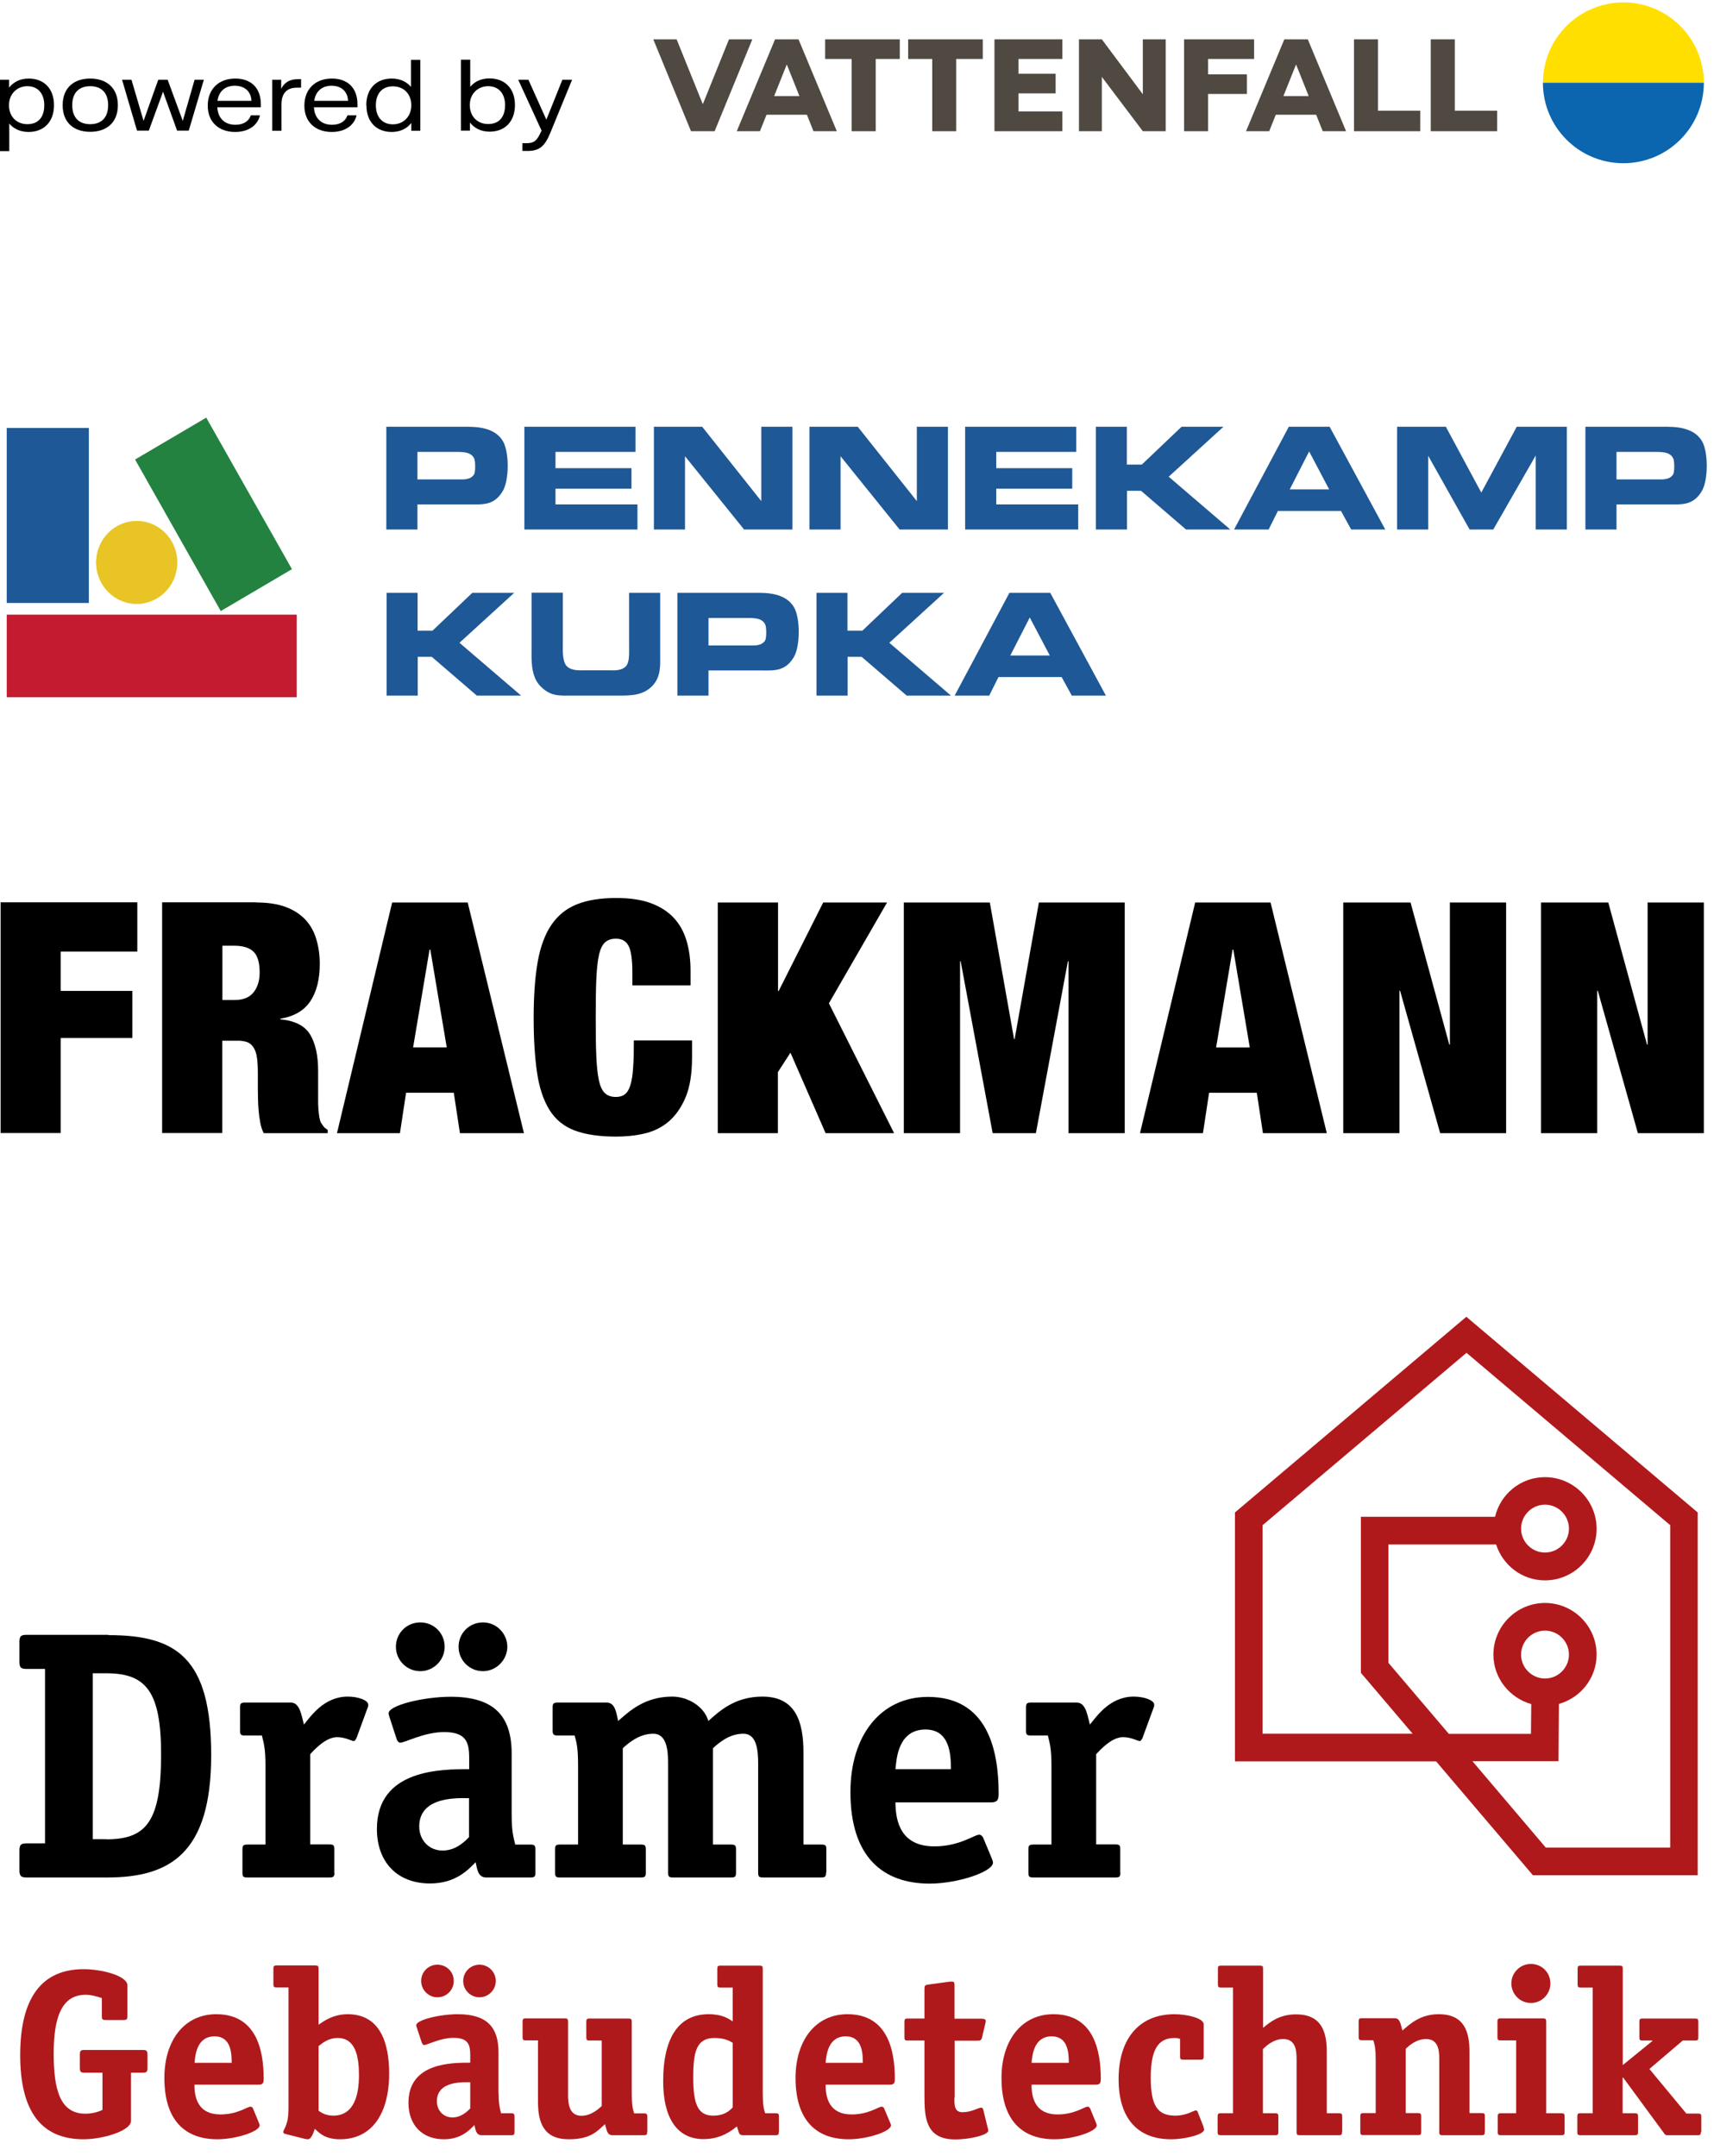
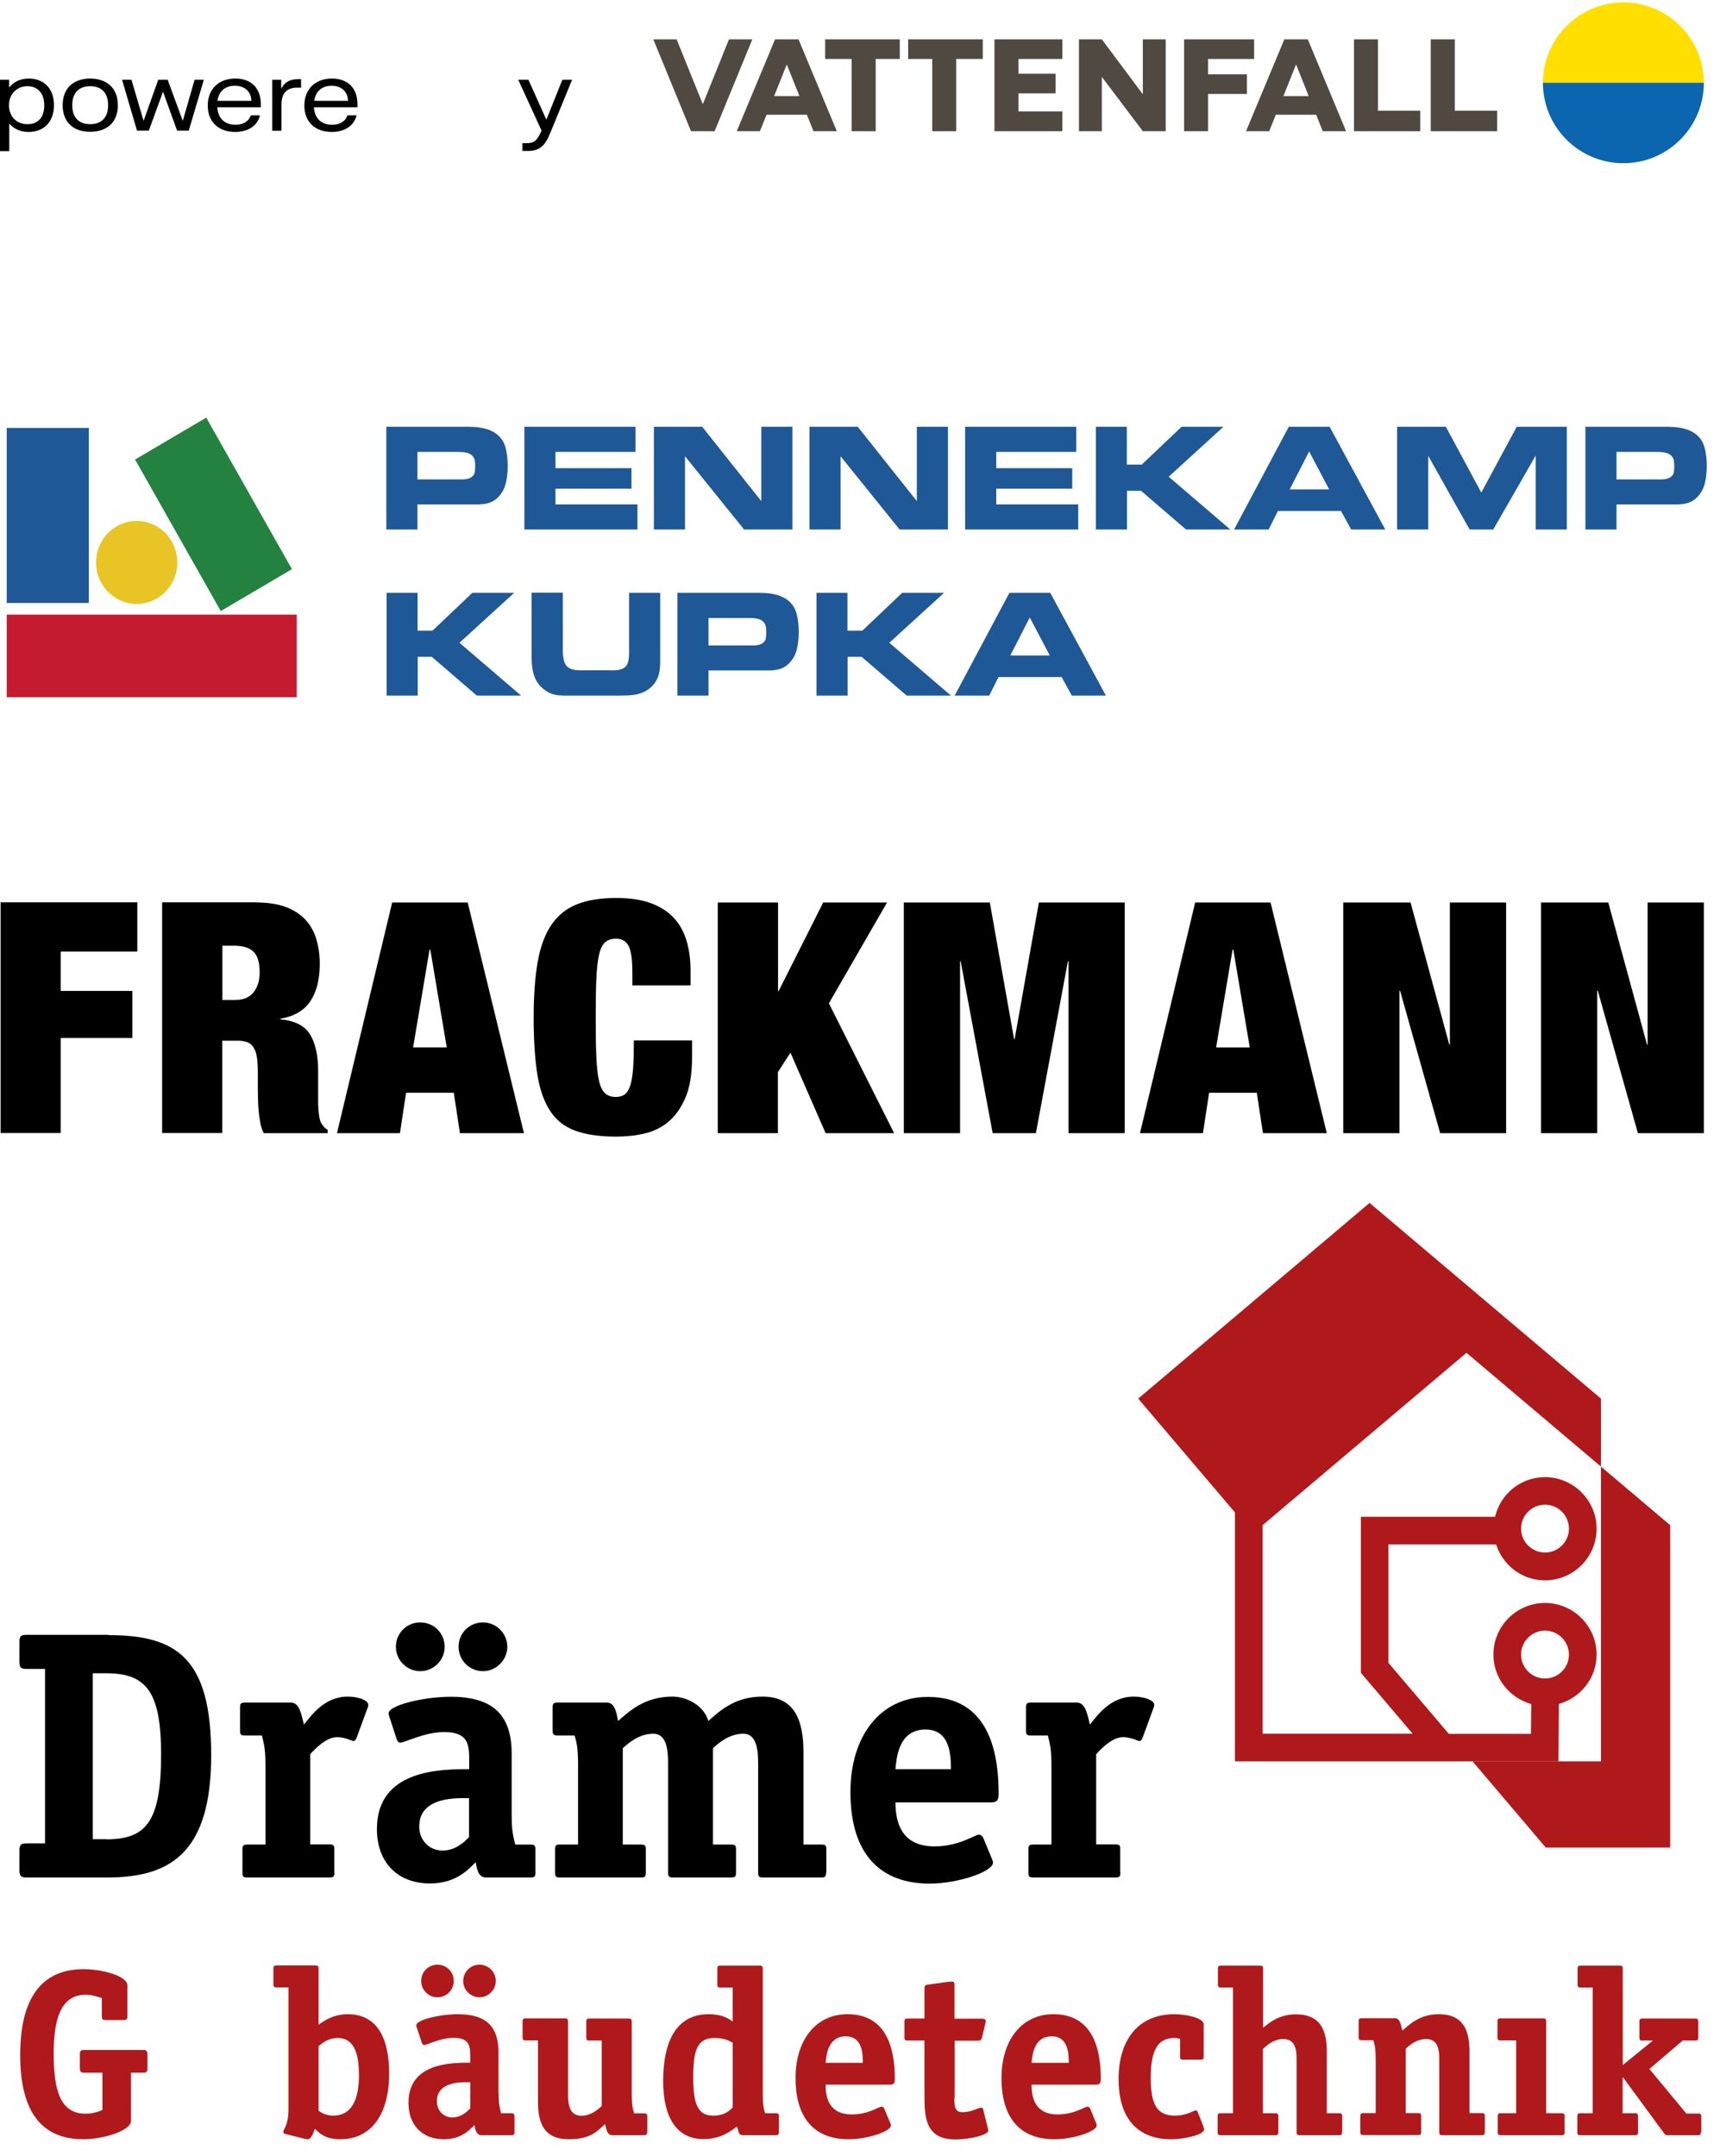
<svg xmlns="http://www.w3.org/2000/svg" width="100%" height="100%" viewBox="0 0 300 376" version="1.1" xml:space="preserve" style="fill-rule:evenodd;clip-rule:evenodd;stroke-linecap:round;stroke-linejoin:round;">
  <g>
    <g>
      <path d="M0.026,13.907l1.565,-0l0,1.356c0.757,-0.939 1.879,-1.565 3.418,-1.565c2.608,0 4.408,1.696 4.408,4.644c0,2.948 -1.8,4.669 -4.434,4.669c-1.513,0 -2.635,-0.6 -3.366,-1.461l0,4.8l-1.617,0l-0,-12.417l0.026,-0.026Zm7.696,4.435c-0,-2.035 -1.122,-3.313 -2.948,-3.313c-1.826,-0 -3.209,1.382 -3.209,3.313c0,1.93 1.278,3.313 3.209,3.313c1.93,-0 2.948,-1.252 2.948,-3.313Z" style="fill-rule:nonzero;" />
      <path d="M10.93,18.342c0,-3.079 2.009,-4.644 4.8,-4.644c2.792,0 4.827,1.565 4.827,4.644c-0,3.078 -2.009,4.643 -4.827,4.643c-2.817,0 -4.8,-1.565 -4.8,-4.643Zm7.931,-0c-0,-2.165 -1.174,-3.313 -3.131,-3.313c-1.956,-0 -3.13,1.148 -3.13,3.313c-0,2.165 1.174,3.313 3.13,3.313c1.957,-0 3.131,-1.148 3.131,-3.313Z" style="fill-rule:nonzero;" />
      <path d="M21.261,13.907l1.669,-0l2.113,7.174l2.557,-7.174l1.643,-0l2.635,7.174l2.061,-7.174l1.618,-0l-2.635,8.87l-2.035,-0l-2.452,-6.783l-2.478,6.783l-2.061,-0l-2.609,-8.87l-0.026,-0Z" style="fill-rule:nonzero;" />
      <path d="M45.522,18.707l-7.618,-0c0.105,1.956 1.331,3.052 3.157,3.052c1.539,0 2.374,-0.73 2.687,-1.643l1.591,-0c-0.391,1.669 -1.904,2.895 -4.33,2.895c-2.87,0 -4.774,-1.748 -4.774,-4.591c-0,-2.843 1.878,-4.722 4.8,-4.722c2.713,0 4.461,1.592 4.461,4.487l-0,0.522l0.026,-0Zm-1.67,-1.122c-0.052,-1.643 -1.2,-2.635 -2.895,-2.635c-1.696,0 -2.792,0.966 -3.027,2.635l5.922,0Z" style="fill-rule:nonzero;" />
      <path d="M47.478,13.907l1.565,-0l0,1.565c0.522,-0.939 1.253,-1.669 3.027,-1.669l0.443,-0l0,1.487l-0.73,-0c-1.696,-0 -2.687,0.913 -2.687,2.921l-0,4.592l-1.618,-0l0,-8.896Z" style="fill-rule:nonzero;" />
      <path d="M62.374,18.707l-7.617,-0c0.104,1.956 1.33,3.052 3.156,3.052c1.539,0 2.374,-0.73 2.687,-1.643l1.591,-0c-0.391,1.669 -1.904,2.895 -4.33,2.895c-2.87,0 -4.774,-1.748 -4.774,-4.591c-0,-2.843 1.878,-4.722 4.8,-4.722c2.713,0 4.461,1.592 4.461,4.487l-0,0.522l0.026,-0Zm-1.67,-1.122c-0.052,-1.643 -1.2,-2.635 -2.869,-2.635c-1.67,0 -2.792,0.966 -3.026,2.635l5.921,0l-0.026,0Z" style="fill-rule:nonzero;" />
-       <path d="M63.887,18.342c-0,-2.922 1.8,-4.644 4.435,-4.644c1.539,0 2.635,0.6 3.365,1.461l-0,-4.722l1.617,0l0,12.366l-1.565,-0l0,-1.357c-0.756,0.965 -1.904,1.565 -3.417,1.565c-2.635,0 -4.409,-1.721 -4.409,-4.643l-0.026,-0.026Zm7.852,-0c0,-1.931 -1.304,-3.287 -3.209,-3.287c-1.904,-0 -2.973,1.278 -2.973,3.313c-0,2.035 1.121,3.313 2.973,3.313c1.853,-0 3.209,-1.383 3.209,-3.313l0,-0.026Z" style="fill-rule:nonzero;" />
-       <path d="M81.965,21.42l0,1.357l-1.565,-0l0,-12.366l1.617,0l0,4.722c0.731,-0.861 1.826,-1.461 3.366,-1.461c2.634,0 4.434,1.722 4.434,4.644c0,2.921 -1.8,4.643 -4.408,4.643c-1.539,0 -2.687,-0.626 -3.418,-1.565l-0.026,0.026Zm6.131,-3.078c-0,-2.035 -1.122,-3.313 -2.948,-3.313c-1.826,-0 -3.209,1.356 -3.209,3.287c0,1.93 1.278,3.313 3.209,3.313c1.93,-0 2.948,-1.252 2.948,-3.313l-0,0.026Z" style="fill-rule:nonzero;" />
      <path d="M91.122,24.968l0.73,-0c1.252,-0 1.8,-0.391 2.531,-2.035l0.078,-0.156l-4.07,-8.87l1.774,-0l3.131,6.965l2.791,-6.965l1.696,-0l-3.809,9.287c-0.991,2.426 -1.983,3.13 -3.991,3.13l-0.861,0l-0,-1.356Z" style="fill-rule:nonzero;" />
    </g>
    <path d="M156.939,6.863l-13.017,0l-0,3.418l4.617,-0l0,12.6l4.2,-0l0,-12.6l4.2,-0l0,-3.418Z" style="fill:#4f4942;fill-rule:nonzero;" />
    <path d="M158.4,6.863l0,3.418l4.2,-0l0,12.6l4.174,-0l-0,-12.6l4.643,-0l0,-3.418l-13.017,0Z" style="fill:#4f4942;fill-rule:nonzero;" />
    <path d="M203.322,22.881l-0,-16.018l-3.992,0l0,9.574l-7.147,-9.574l-3.992,0l0,16.018l3.992,-0l-0,-9.47l7.147,9.47l3.992,-0Z" style="fill:#4f4942;fill-rule:nonzero;" />
    <path d="M173.452,22.881l11.844,-0l-0,-3.444l-7.644,0l0,-3.156l6.47,-0l-0,-3.418l-6.47,0l0,-2.582l7.644,-0l-0,-3.418l-11.844,0l0,16.018Z" style="fill:#4f4942;fill-rule:nonzero;" />
    <path d="M206.53,22.881l4.174,-0l0,-6.496l6.783,0l-0,-3.417l-6.783,-0l0,-2.687l8.035,-0l0,-3.418l-12.209,0l0,16.018Z" style="fill:#4f4942;fill-rule:nonzero;" />
    <path d="M127.148,6.863l-4.539,11.244l-0.052,-0l-4.54,-11.244l-4.069,0l6.574,16.018l4.121,-0l6.574,-16.018l-4.069,0Z" style="fill:#4f4942;fill-rule:nonzero;" />
    <path d="M249.548,22.881l11.582,-0l0,-3.574l-7.382,-0l-0,-12.444l-4.2,0l-0,16.018Z" style="fill:#4f4942;fill-rule:nonzero;" />
    <path d="M236.165,22.881l11.557,-0l-0,-3.574l-7.383,-0l0,-12.444l-4.174,0l0,16.018Z" style="fill:#4f4942;fill-rule:nonzero;" />
    <path d="M230.713,22.881l4.07,-0l-6.679,-16.018l-4.095,0l-6.679,16.018l4.044,-0l1.148,-2.87l7.043,0l1.148,2.87Zm-6.861,-6.131l2.191,-5.478l0.027,0l2.191,5.478l-4.409,0Z" style="fill:#4f4942;fill-rule:nonzero;" />
    <path d="M141.887,22.881l4.07,-0l-6.679,-16.018l-4.095,0l-6.679,16.018l4.044,-0l1.148,-2.87l7.043,0l1.148,2.87Zm-6.861,-6.131l2.191,-5.478l0.026,0l2.192,5.478l-4.409,0Z" style="fill:#4f4942;fill-rule:nonzero;" />
    <g>
      <path d="M283.148,0.42c-7.748,-0 -14.035,6.287 -14.035,14.035l28.07,-0c-0,-7.748 -6.287,-14.035 -14.035,-14.035" style="fill:#ffdf00;fill-rule:nonzero;" />
      <path d="M283.148,28.463c-7.748,0 -14.035,-6.286 -14.035,-14.034l28.07,-0c-0,7.748 -6.287,14.034 -14.035,14.034" style="fill:#0c65af;fill-rule:nonzero;" />
    </g>
  </g>
  <g>
    <path d="M67.383,74.417l-0,17.922l5.426,0l-0,-4.382l9,-0c2.348,-0 4.356,0.26 5.895,-2.348c1.122,-1.905 1.122,-6.731 0.053,-8.609c-1.487,-2.661 -5.061,-2.583 -6.705,-2.583l-13.669,0Zm5.426,9.183l-0,-4.8l5.974,-0c1.93,-0 3.287,-0.078 3.913,1.122c0.234,0.391 0.261,2.348 -0,2.791c-0.626,0.991 -1.853,0.887 -2.661,0.887l-7.226,-0Z" style="fill:#1e5896;fill-rule:nonzero;" />
    <path d="M91.461,74.417l-0,17.922l19.722,0l-0,-4.382l-14.296,-0l-0,-2.74l13.252,0l0,-3.574l-13.252,0l-0,-2.843l13.956,-0l0,-4.383l-19.382,0Z" style="fill:#1e5896;fill-rule:nonzero;" />
    <path d="M114.052,74.417l0,17.922l5.426,0l0,-12.782l10.305,12.782l8.426,0l-0,-17.922l-5.426,0l-0,12.966l-10.305,-12.966l-8.426,0Z" style="fill:#1e5896;fill-rule:nonzero;" />
    <path d="M141.183,74.417l-0,17.922l5.426,0l-0,-12.782l10.304,12.782l8.426,0l0,-17.922l-5.426,0l0,12.966l-10.304,-12.966l-8.426,0Z" style="fill:#1e5896;fill-rule:nonzero;" />
    <path d="M168.339,74.417l0,17.922l19.722,0l-0,-4.382l-14.296,-0l0,-2.74l13.252,0l0,-3.574l-13.252,0l0,-2.843l13.957,-0l-0,-4.383l-19.383,0Z" style="fill:#1e5896;fill-rule:nonzero;" />
    <path d="M191.139,74.417l0,17.922l5.426,0l0,-6.756l2.452,-0l7.853,6.756l7.721,0l-10.748,-9.209l9.548,-8.713l-7.304,0l-6.939,6.6l-2.609,0l0,-6.6l-5.426,0l0.026,0Z" style="fill:#1e5896;fill-rule:nonzero;" />
    <path d="M224.791,74.417l-9.548,17.922l6.027,0l1.617,-3.235l11.009,0l1.774,3.235l5.947,0l-9.704,-17.922l-7.122,0Zm0.157,10.931l3.391,-6.626l3.496,6.626l-6.887,-0Z" style="fill:#1e5896;fill-rule:nonzero;" />
    <path d="M243.678,74.417l0,17.922l5.426,0l0,-12.861l7.226,12.861l4.122,0l7.409,-12.913l-0,12.913l5.426,0l-0,-17.922l-8.739,0l-6.183,11.479l-6.182,-11.479l-8.505,0Z" style="fill:#1e5896;fill-rule:nonzero;" />
    <path d="M276.522,74.417l-0,17.922l5.426,0l-0,-4.382l9,-0c2.348,-0 4.356,0.26 5.895,-2.348c1.122,-1.905 1.122,-6.731 0.053,-8.609c-1.487,-2.661 -5.061,-2.583 -6.705,-2.583l-13.669,0Zm5.426,9.183l-0,-4.8l5.974,-0c1.93,-0 3.287,-0.078 3.913,1.122c0.235,0.391 0.261,2.348 -0,2.791c-0.626,0.991 -1.852,0.887 -2.661,0.887l-7.226,-0Z" style="fill:#1e5896;fill-rule:nonzero;" />
    <path d="M67.435,103.374l-0,17.922l5.426,-0l-0,-6.757l2.452,0l7.852,6.757l7.722,-0l-10.748,-9.209l9.548,-8.713l-7.304,-0l-6.94,6.6l-2.608,-0l-0,-6.6l-5.426,-0l0.026,-0Z" style="fill:#1e5896;fill-rule:nonzero;" />
    <path d="M92.713,103.374l0,10.043c0,1.409 -0.183,4.461 1.513,6.209c1.774,1.826 3.313,1.67 5.244,1.67l8.008,-0c2.348,-0 4.539,0.078 6.261,-1.644c1.591,-1.643 1.409,-3.626 1.409,-5.661l-0,-10.617l-5.426,-0l-0,8.922c-0,1.617 0.13,3.156 -0.574,3.913c-0.809,0.834 -2.296,0.678 -2.791,0.678l-4.409,-0c-0.783,-0 -2.218,0.13 -3.078,-0.704c-0.835,-0.861 -0.705,-2.896 -0.705,-4.044l0,-8.791l-5.426,-0l-0.026,0.026Z" style="fill:#1e5896;fill-rule:nonzero;" />
    <path d="M118.148,103.374l-0,17.922l5.426,-0l-0,-4.383l9,0c2.348,0 4.356,0.261 5.896,-2.348c1.121,-1.904 1.121,-6.73 0.052,-8.608c-1.487,-2.661 -5.061,-2.583 -6.705,-2.583l-13.669,-0Zm5.426,9.183l-0,-4.8l5.974,-0c1.93,-0 3.287,-0.079 3.913,1.121c0.235,0.392 0.261,2.348 -0,2.792c-0.626,0.991 -1.852,0.887 -2.661,0.887l-7.226,-0Z" style="fill:#1e5896;fill-rule:nonzero;" />
    <path d="M142.409,103.374l-0,17.922l5.426,-0l-0,-6.757l2.452,0l7.852,6.757l7.722,-0l-10.748,-9.209l9.548,-8.713l-7.304,-0l-6.94,6.6l-2.608,-0l-0,-6.6l-5.426,-0l0.026,-0Z" style="fill:#1e5896;fill-rule:nonzero;" />
    <path d="M176.061,103.374l-9.548,17.922l6.026,-0l1.618,-3.235l11.008,-0l1.774,3.235l5.948,-0l-9.704,-17.922l-7.122,-0Zm0.156,10.93l3.392,-6.626l3.495,6.626l-6.887,0Z" style="fill:#1e5896;fill-rule:nonzero;" />
  </g>
  <g id="Ebene1">
    <rect x="1.174" y="107.183" width="50.583" height="14.4" style="fill:#c41b30;" />
    <rect x="1.174" y="74.626" width="14.322" height="30.522" style="fill:#1e5896;" />
    <path d="M35.974,72.826l-12.417,7.304l14.947,26.427l12.418,-7.305l-14.948,-26.426Z" style="fill:#248241;fill-rule:nonzero;" />
    <ellipse cx="23.843" cy="98.078" rx="7.07" ry="7.226" style="fill:#e8c525;stroke:#e8c424;stroke-width:0.03px;" />
  </g>
  <g>
    <path d="M280.513,157.374l6.757,24.783l0.104,-0l-0,-24.783l9.809,-0l-0,40.226l-11.505,-0l-6.991,-24.835l-0.104,0l-0,24.835l-9.809,-0l-0,-40.226l11.739,-0Zm-34.487,-0l6.757,24.783l0.104,-0l-0,-24.783l9.809,-0l-0,40.226l-11.505,-0l-6.991,-24.835l-0.104,0l-0,24.835l-9.809,-0l-0,-40.226l11.739,-0Zm-37.565,-0l-9.626,40.226l10.982,-0l1.07,-7.043l8.322,-0l1.069,7.043l11.139,-0l-9.808,-40.226l-13.174,-0l0.026,-0Zm6.652,8.217l2.87,17.061l-5.87,0l2.87,-17.061l0.13,0Zm-42.47,-8.217l4.227,23.817l0.104,0l4.226,-23.817l14.974,-0l-0,40.226l-9.809,-0l0,-29.974l-0.104,0l-5.583,29.974l-7.539,-0l-5.582,-29.974l-0.105,0l0,29.974l-9.809,-0l0,-40.226l15,-0Zm-36.939,-0l0,15.443l0.105,0l7.774,-15.443l11.139,-0l-10.148,17.583l11.374,22.643l-11.948,-0l-6.13,-14.035l-2.192,3.392l0,10.643l-10.487,-0l0,-40.226l10.513,-0Zm-26.087,7.539c-0.443,-0.835 -1.174,-1.226 -2.191,-1.226c-0.783,-0 -1.409,0.209 -1.878,0.626c-0.47,0.417 -0.835,1.148 -1.07,2.191c-0.235,1.044 -0.391,2.479 -0.469,4.253c-0.079,1.773 -0.105,4.017 -0.105,6.73c0,2.713 0.026,4.956 0.105,6.73c0.078,1.774 0.234,3.209 0.469,4.253c0.235,1.043 0.6,1.773 1.07,2.191c0.469,0.417 1.095,0.626 1.878,0.626c0.626,-0 1.174,-0.157 1.565,-0.47c0.418,-0.313 0.731,-0.86 0.966,-1.617c0.234,-0.757 0.391,-1.748 0.469,-3.026c0.104,-1.252 0.131,-2.844 0.131,-4.748l10.147,0l0,2.974c0,2.817 -0.365,5.139 -1.121,6.939c-0.757,1.8 -1.748,3.209 -2.974,4.252c-1.226,1.044 -2.661,1.722 -4.252,2.087c-1.592,0.365 -3.235,0.522 -4.931,0.522c-2.922,0 -5.322,-0.365 -7.2,-1.07c-1.878,-0.704 -3.339,-1.904 -4.383,-3.573c-1.043,-1.67 -1.773,-3.835 -2.165,-6.47c-0.391,-2.635 -0.6,-5.844 -0.6,-9.6c0,-3.757 0.235,-7.07 0.705,-9.757c0.469,-2.66 1.278,-4.826 2.4,-6.469c1.121,-1.644 2.608,-2.844 4.46,-3.574c1.827,-0.73 4.122,-1.096 6.809,-1.096c2.374,0 4.383,0.287 6.026,0.887c1.644,0.6 3,1.461 4.018,2.557c1.043,1.095 1.774,2.452 2.243,3.991c0.47,1.565 0.704,3.313 0.704,5.27l0,2.53l-10.147,0l-0,-2.243c-0,-2.296 -0.235,-3.861 -0.679,-4.67m-41.217,-7.539l-9.626,40.226l10.983,-0l1.069,-7.043l8.322,-0l1.069,7.043l11.166,-0l-9.809,-40.226l-13.174,-0Zm6.652,8.217l2.87,17.061l-5.87,0l2.87,-17.061l0.13,0Zm-30.313,-8.217c1.983,-0 3.678,0.261 5.087,0.783c1.409,0.521 2.557,1.278 3.444,2.217c0.887,0.965 1.513,2.087 1.904,3.417c0.391,1.305 0.6,2.739 0.6,4.279c-0,2.713 -0.548,4.878 -1.644,6.521c-1.095,1.644 -2.843,2.661 -5.243,3.052l-0,0.105c2.504,0.235 4.252,1.095 5.191,2.635c0.939,1.539 1.409,3.652 1.409,6.365l-0,5.061c-0,0.574 -0,1.095 0.052,1.617c0.026,0.496 0.104,0.965 0.157,1.383c0.078,0.417 0.156,0.73 0.287,0.965c0.156,0.235 0.313,0.443 0.443,0.652c0.157,0.209 0.391,0.391 0.731,0.6l-0,0.574l-11.166,0c-0.261,-0.522 -0.469,-1.148 -0.6,-1.852c-0.13,-0.705 -0.234,-1.435 -0.287,-2.139c-0.052,-0.705 -0.104,-1.409 -0.104,-2.061c-0,-0.652 -0.026,-1.2 -0.026,-1.591l-0,-2.714c-0,-1.121 -0.052,-2.06 -0.157,-2.817c-0.104,-0.756 -0.313,-1.33 -0.6,-1.774c-0.287,-0.443 -0.626,-0.73 -1.069,-0.913c-0.444,-0.156 -0.965,-0.261 -1.618,-0.261l-2.765,0l0,16.096l-10.487,-0l0,-40.226l16.383,-0l0.078,0.026Zm-3.835,17.009c1.513,-0 2.609,-0.444 3.313,-1.331c0.705,-0.887 1.07,-2.035 1.07,-3.469c-0,-1.696 -0.339,-2.896 -1.044,-3.6c-0.704,-0.705 -1.826,-1.07 -3.417,-1.07l-2.035,0l0,9.47l2.113,-0Zm-16.956,-17.009l-0,8.556l-13.357,0l0,6.861l12.496,0l-0,8.218l-12.496,-0l0,16.565l-10.487,-0l0,-40.226l23.818,-0l0.026,0.026Z" style="fill-rule:nonzero;" />
  </g>
  <g>
    <path d="M18.522,320.739c6.965,0 9.574,-3.026 9.574,-14.817c-0,-11.035 -2.661,-14.139 -9.574,-14.139l-2.348,-0l-0,28.93l2.348,0l-0,0.026Zm0.365,-35.609c11.791,0 17.948,3.835 17.948,20.922c-0,17.087 -7.148,21.339 -18.131,21.339l-14.008,0c-1.044,0 -1.305,-0.234 -1.305,-1.304l0,-3.339c0,-1.096 0.261,-1.305 1.305,-1.305l3.156,0l0,-30.417l-3.156,0c-1.044,0 -1.305,-0.183 -1.305,-1.304l0,-3.339c0,-1.122 0.261,-1.305 1.357,-1.305l14.139,0l-0,0.052Z" style="fill-rule:nonzero;" />
    <path d="M58.33,326.53c0,0.679 -0.13,0.861 -0.86,0.861l-14.322,0c-0.757,0 -0.861,-0.182 -0.861,-0.861l-0,-4.017c-0,-0.678 0.13,-0.861 0.861,-0.861l3.156,0l0,-13.774c0,-3.078 -0.313,-3.939 -0.626,-5.243l-2.948,-0c-0.756,-0 -0.86,-0.183 -0.86,-0.861l-0,-4.017c-0,-0.679 0.13,-0.861 0.86,-0.861l8.009,-0c1.591,-0 1.852,2.295 2.27,3.834c1.174,-1.408 3.469,-4.878 7.643,-4.878c1.8,0 3.574,0.626 3.574,1.409c0,0.235 -0.052,0.496 -0.13,0.6l-1.905,5.191c-0.078,0.183 -0.261,0.548 -0.495,0.548c-0.366,-0 -1.487,-0.678 -2.896,-0.678c-1.93,-0 -3.887,2.087 -4.696,2.974l0,15.73l3.339,0c0.757,0 0.861,0.183 0.861,0.861l0,4.017l0.026,0.026Z" style="fill-rule:nonzero;" />
    <path d="M84.235,291.417c-2.348,0 -4.252,-1.904 -4.252,-4.252c-0,-2.348 1.852,-4.252 4.252,-4.252c2.4,0 4.252,1.983 4.252,4.252c-0,2.27 -1.904,4.252 -4.252,4.252m-2.4,22.148c-1.539,0 -8.713,-0.495 -8.713,4.931c-0,2.4 1.721,4.2 4.069,4.2c2.348,-0 3.887,-1.592 4.618,-2.348l-0,-6.783l0.026,0Zm-8.531,-22.148c-2.347,0 -4.252,-1.904 -4.252,-4.252c0,-2.348 1.852,-4.252 4.252,-4.252c2.4,0 4.253,1.904 4.253,4.252c-0,2.348 -1.931,4.252 -4.253,4.252m15.939,25.044c0,2.896 0.314,3.939 0.627,5.191l2.66,0c0.679,0 0.861,0.183 0.861,0.861l0,4.017c0,0.679 -0.13,0.861 -0.861,0.861l-7.721,0c-1.487,0 -1.592,-1.539 -1.852,-2.661c-1.227,1.227 -3.392,3.705 -7.957,3.705c-5.687,-0 -9.261,-3.705 -9.261,-9.496c0,-10.435 11.218,-10.435 16.096,-10.435l-0,-1.904c-0,-2.765 -0.496,-4.565 -4.383,-4.565c-3.443,-0 -6.835,1.852 -7.643,1.852c-0.313,-0 -0.548,-0.365 -0.626,-0.626l-1.226,-3.757c-0.053,-0.261 -0.183,-0.495 -0.183,-0.73c-0,-1.409 6.104,-2.896 10.852,-2.896c7.722,0 10.617,3.522 10.617,9.939l0,10.67l0,-0.026Z" style="fill-rule:nonzero;" />
    <path d="M144.078,326.53c0,0.679 -0.13,0.861 -0.861,0.861l-10.121,0c-0.731,0 -0.861,-0.182 -0.861,-0.861l-0,-19.017c-0,-2.348 -0.261,-5.191 -2.583,-5.191c-2.582,-0 -4.487,1.8 -5.295,2.53l-0,16.8l3.156,0c0.73,0 0.861,0.183 0.861,0.861l-0,4.017c-0,0.679 -0.131,0.861 -0.861,0.861l-10.122,0c-0.73,0 -0.861,-0.182 -0.861,-0.861l0,-19.017c0,-2.348 -0.26,-5.191 -2.582,-5.191c-2.583,-0 -4.513,1.8 -5.322,2.53l0,16.8l3.157,0c0.73,0 0.86,0.183 0.86,0.861l0,4.017c0,0.679 -0.13,0.861 -0.86,0.861l-14.113,0c-0.731,0 -0.861,-0.182 -0.861,-0.861l-0,-4.017c-0,-0.678 0.13,-0.861 0.861,-0.861l3.156,0l0,-13.774c0,-3.078 -0.235,-3.939 -0.6,-5.243l-2.974,-0c-0.756,-0 -0.861,-0.261 -0.861,-0.861l0,-4.017c0,-0.679 0.131,-0.861 0.861,-0.861l8.583,-0c1.487,-0 1.669,1.852 1.982,3.208c1.853,-1.617 4.566,-4.252 9.444,-4.252c2.661,0 5.556,1.67 6.287,4.252c1.852,-1.617 4.513,-4.252 9.443,-4.252c5.792,0 7.148,4.383 7.148,9.757l0,16.043l3.131,0c0.756,0 0.86,0.183 0.86,0.861l0,4.017l-0.052,0Z" style="fill-rule:nonzero;" />
    <path d="M165.861,308.504c-0,-2.53 -0.183,-6.913 -4.435,-6.913c-4.826,0 -5.061,5.192 -5.243,6.913l9.678,0Zm-9.678,5.739c-0,3.47 0.991,7.722 6.782,7.722c4.435,0 6.965,-2.035 7.826,-2.035c0.313,0 0.548,0.261 0.679,0.496l1.539,3.704c0.052,0.183 0.182,0.418 0.182,0.679c0,1.591 -6.156,3.652 -11.034,3.652c-8.14,-0 -13.827,-4.618 -13.827,-15.965c0,-9.809 5.244,-16.592 13.513,-16.592c10.487,0 12.34,9.392 12.34,16.853c-0,1.173 -0.261,1.539 -1.409,1.539l-16.591,-0l-0,-0.053Z" style="fill-rule:nonzero;" />
    <path d="M195.417,326.53c0,0.679 -0.13,0.861 -0.86,0.861l-14.322,0c-0.757,0 -0.861,-0.182 -0.861,-0.861l-0,-4.017c-0,-0.678 0.13,-0.861 0.861,-0.861l3.156,0l0,-13.774c0,-3.078 -0.313,-3.939 -0.626,-5.243l-2.948,-0c-0.756,-0 -0.86,-0.183 -0.86,-0.861l-0,-4.017c-0,-0.679 0.13,-0.861 0.86,-0.861l8.009,-0c1.591,-0 1.852,2.295 2.27,3.834c1.174,-1.408 3.469,-4.878 7.643,-4.878c1.8,0 3.574,0.626 3.574,1.409c0,0.235 -0.052,0.496 -0.13,0.6l-1.905,5.191c-0.078,0.183 -0.261,0.548 -0.495,0.548c-0.366,-0 -1.487,-0.678 -2.896,-0.678c-1.93,-0 -3.887,2.087 -4.696,2.974l0,15.73l3.339,0c0.757,0 0.861,0.183 0.861,0.861l0,4.017l0.026,0.026Z" style="fill-rule:nonzero;" />
    <path d="M22.852,369.835c0,1.722 -4.878,3.208 -8.269,3.208c-7.279,0 -11.061,-4.721 -11.061,-14.686c-0,-9.966 3.756,-14.974 11.061,-14.974c3.182,-0 7.643,1.147 7.643,2.843l0,5.322c0,0.574 -0.13,0.704 -0.704,0.704l-3.052,0c-0.627,0 -0.705,-0.13 -0.705,-0.704l0,-3.131c-0.913,-0.287 -1.852,-0.574 -2.817,-0.574c-4.2,0 -5.583,3.966 -5.583,10.227c0,6.26 1.07,10.513 5.531,10.513c1.539,-0 2.608,-0.496 2.974,-0.653l-0,-6.495l-3.079,-0c-0.704,-0 -0.861,-0.131 -0.861,-0.861l0,-2.244c0,-0.756 0.157,-0.86 0.861,-0.86l10.07,-0c0.704,-0 0.861,0.13 0.861,0.86l-0,2.244c-0,0.73 -0.157,0.861 -0.861,0.861l-2.009,-0l0,8.4Z" style="fill:#b0191c;fill-rule:nonzero;" />
-     <path d="M40.409,359.713c-0,-1.696 -0.131,-4.617 -2.974,-4.617c-3.209,-0 -3.392,3.469 -3.496,4.617l6.496,0l-0.026,0Zm-6.496,3.835c0,2.295 0.652,5.165 4.539,5.165c2.974,0 4.67,-1.356 5.244,-1.356c0.208,-0 0.365,0.156 0.443,0.339l1.018,2.478c-0,-0 0.13,0.287 0.13,0.443c-0,1.07 -4.122,2.426 -7.383,2.426c-5.452,0 -9.234,-3.104 -9.234,-10.695c-0,-6.574 3.495,-11.113 9.052,-11.113c7.017,-0 8.269,6.287 8.269,11.269c0,0.783 -0.156,1.018 -0.965,1.018l-11.087,-0l-0.026,0.026Z" style="fill:#b0191c;fill-rule:nonzero;" />
    <path d="M55.565,368.061c0.287,0.209 1.122,0.861 2.557,0.861c3.756,-0 4.487,-3.835 4.487,-7.044c-0,-3.208 -0.574,-6.495 -3.705,-6.495c-1.695,-0 -2.713,0.939 -3.339,1.408l0,11.27Zm0,-15c0.913,-0.626 2.531,-1.826 5.087,-1.826c5.609,-0 7.226,4.956 7.226,10.33c0,7.018 -3.026,11.478 -8.556,11.478c-2.687,0 -3.679,-1.147 -4.409,-1.826c-0.156,0.444 -0.574,1.826 -1.2,1.826c-0.209,0 -0.417,-0.052 -0.574,-0.078l-3.313,-0.835c-0.209,-0.026 -0.417,-0.156 -0.417,-0.339c-0,-0.365 0.443,-0.73 0.756,-2.139c0.157,-0.835 0.157,-1.695 0.157,-2.556l-0,-20.531l-2.061,0c-0.496,0 -0.574,-0.13 -0.574,-0.574l-0,-2.687c-0,-0.443 0.078,-0.574 0.574,-0.574l6.73,0c0.496,0 0.574,0.131 0.574,0.574l0,9.757Z" style="fill:#b0191c;fill-rule:nonzero;" />
    <path d="M83.635,348.287c-1.565,-0 -2.844,-1.278 -2.844,-2.844c0,-1.565 1.252,-2.843 2.844,-2.843c1.591,-0 2.843,1.304 2.843,2.843c0,1.54 -1.278,2.844 -2.843,2.844m-1.618,14.817c-1.043,0 -5.817,-0.339 -5.817,3.313c-0,1.618 1.148,2.818 2.713,2.818c1.565,-0 2.609,-1.07 3.104,-1.565l0,-4.566Zm-5.713,-14.817c-1.565,-0 -2.843,-1.278 -2.843,-2.844c-0,-1.565 1.226,-2.843 2.843,-2.843c1.618,-0 2.844,1.278 2.844,2.843c-0,1.566 -1.278,2.844 -2.844,2.844m10.67,16.748c-0,1.93 0.209,2.635 0.417,3.469l1.774,0c0.444,0 0.574,0.131 0.574,0.574l0,2.687c0,0.444 -0.078,0.574 -0.574,0.574l-5.165,0c-0.991,0 -1.07,-1.043 -1.252,-1.774c-0.809,0.809 -2.27,2.478 -5.322,2.478c-3.783,0 -6.183,-2.478 -6.183,-6.365c0,-6.991 7.514,-6.991 10.774,-6.991l0,-1.278c0,-1.852 -0.339,-3.052 -2.921,-3.052c-2.296,-0 -4.592,1.252 -5.113,1.252c-0.209,-0 -0.366,-0.261 -0.418,-0.418l-0.835,-2.53c-0.052,-0.157 -0.13,-0.339 -0.13,-0.496c-0,-0.939 4.096,-1.93 7.252,-1.93c5.165,-0 7.096,2.348 7.096,6.652l-0,7.148l0.026,-0Z" style="fill:#b0191c;fill-rule:nonzero;" />
    <path d="M112.878,371.765c0,0.444 -0.078,0.574 -0.574,0.574l-5.478,0c-0.991,0 -1.017,-1.043 -1.304,-1.93c-1.252,1.069 -2.322,2.634 -6.313,2.634c-4.383,0 -5.374,-2.921 -5.374,-6.521l-0,-10.722l-2.113,-0c-0.496,-0 -0.574,-0.13 -0.574,-0.574l-0,-2.687c-0,-0.443 0.078,-0.574 0.574,-0.574l6.782,0c0.496,0 0.574,0.131 0.574,0.574l0,12.731c0,1.565 0.209,3.678 2.322,3.678c1.722,-0 3,-1.2 3.548,-1.696l-0,-11.426l-2.113,0c-0.496,0 -0.574,-0.13 -0.574,-0.574l-0,-2.687c-0,-0.443 0.078,-0.574 0.574,-0.574l6.782,0c0.496,0 0.574,0.131 0.574,0.574l0,12.47c0,2.061 0.157,2.635 0.418,3.495l1.721,0c0.496,0 0.574,0.157 0.574,0.574l0,2.687l-0.026,-0.026Z" style="fill:#b0191c;fill-rule:nonzero;" />
    <path d="M127.8,356.217c-0.417,-0.208 -1.226,-0.834 -3.183,-0.834c-3.104,-0 -3.704,2.295 -3.704,6.887c0,4.591 0.783,6.652 3.47,6.652c2.06,-0 2.895,-0.913 3.417,-1.435l0,-11.27Zm8.035,15.548c-0,0.444 -0.078,0.574 -0.574,0.574l-5.531,0c-0.913,0 -0.756,-0.261 -1.2,-1.539c-0.782,0.626 -2.687,2.217 -5.817,2.217c-4.696,0 -7.043,-3.808 -7.043,-10.069c-0,-7.8 2.817,-11.713 7.93,-11.713c2.426,-0 3.47,0.782 4.2,1.252l0,-5.896l-2.113,0c-0.496,0 -0.574,-0.13 -0.574,-0.574l0,-2.687c0,-0.443 0.078,-0.573 0.574,-0.573l6.783,-0c0.495,-0 0.573,0.13 0.573,0.573l0,21.705c0,1.982 0.157,2.687 0.418,3.469l1.826,0c0.496,0 0.574,0.131 0.574,0.574l-0,2.687l-0.026,0Z" style="fill:#b0191c;fill-rule:nonzero;" />
    <path d="M150.496,359.713c-0,-1.696 -0.131,-4.617 -2.974,-4.617c-3.209,-0 -3.392,3.469 -3.522,4.617l6.496,0Zm-6.496,3.835c-0,2.295 0.652,5.165 4.539,5.165c2.974,0 4.67,-1.356 5.244,-1.356c0.208,-0 0.365,0.156 0.443,0.339l1.044,2.478c-0,-0 0.13,0.287 0.13,0.443c-0,1.07 -4.122,2.426 -7.383,2.426c-5.452,0 -9.26,-3.104 -9.26,-10.695c-0,-6.574 3.521,-11.113 9.052,-11.113c7.017,-0 8.269,6.287 8.269,11.269c0,0.783 -0.156,1.018 -0.939,1.018l-11.113,-0l-0.026,0.026Z" style="fill:#b0191c;fill-rule:nonzero;" />
    <path d="M166.461,365.791c-0,1.331 -0,2.531 1.409,2.531c1.643,-0 2.687,-0.783 3.26,-0.783c0.157,0 0.287,0.078 0.34,0.235l0.834,3.391c0,0 0.079,0.261 0.079,0.365c-0,0.731 -3.026,1.54 -5.818,1.54c-5.322,-0 -5.322,-4.174 -5.322,-7.957l0,-9.287l-2.921,0c-0.496,0 -0.574,-0.13 -0.574,-0.574l-0,-2.687c-0,-0.443 0.078,-0.574 0.574,-0.574l2.921,0l0,-5.191c0,-0.522 0.079,-0.652 0.653,-0.73l3.626,-0.496c-0,-0 0.287,-0.026 0.548,-0.026c0.365,-0 0.417,0.209 0.417,0.704l-0,5.765l4.696,0c0.417,0 0.756,0.079 0.756,0.418c0,0.156 -0.052,0.261 -0.078,0.417l-0.574,2.426c-0.13,0.548 -0.365,0.574 -0.783,0.574l-3.991,0l0,9.991l-0.052,-0.052Z" style="fill:#b0191c;fill-rule:nonzero;" />
    <path d="M186.417,359.713c0,-1.696 -0.13,-4.617 -2.974,-4.617c-3.208,-0 -3.391,3.469 -3.521,4.617l6.495,0Zm-6.495,3.835c-0,2.295 0.652,5.165 4.539,5.165c2.974,0 4.669,-1.356 5.243,-1.356c0.209,-0 0.366,0.156 0.444,0.339l1.017,2.478c0,-0 0.131,0.287 0.131,0.443c-0,1.07 -4.122,2.426 -7.383,2.426c-5.452,0 -9.235,-3.104 -9.235,-10.695c0,-6.574 3.522,-11.113 9.052,-11.113c7.018,-0 8.27,6.287 8.27,11.269c0,0.783 -0.157,1.018 -0.965,1.018l-11.113,-0l-0,0.026Z" style="fill:#b0191c;fill-rule:nonzero;" />
    <path d="M209.896,370.93c-0,0 0.13,0.287 0.13,0.418c0,0.861 -3.313,1.695 -5.765,1.695c-5.739,0 -9.157,-3.521 -9.157,-10.486c0,-6.966 3.522,-11.322 9.757,-11.322c1.982,-0 5.087,0.626 5.087,1.774l-0,5.582c-0,0.496 -0.131,0.574 -0.574,0.574l-2.974,0c-0.47,0 -0.574,-0.078 -0.574,-0.574l0,-3.052c-0.339,-0.13 -0.652,-0.156 -0.991,-0.156c-2.896,-0 -4.122,2.139 -4.122,6.887c0,4.747 1.07,6.652 4.252,6.652c2.061,-0 3.209,-0.913 3.626,-0.913c0.131,-0 0.209,0.078 0.287,0.208l1.07,2.713l-0.052,0Z" style="fill:#b0191c;fill-rule:nonzero;" />
    <path d="M234.078,371.765c0,0.444 -0.078,0.574 -0.574,0.574l-6.782,0c-0.496,0 -0.574,-0.13 -0.574,-0.574l-0,-12.73c-0,-1.565 -0.209,-3.47 -2.322,-3.47c-1.748,0 -3.026,1.252 -3.548,1.748l0,11.191l2.113,0c0.496,0 0.574,0.131 0.574,0.574l0,2.687c0,0.444 -0.078,0.574 -0.574,0.574l-9.443,0c-0.496,0 -0.574,-0.13 -0.574,-0.574l-0,-2.687c-0,-0.443 0.078,-0.574 0.574,-0.574l2.113,0l-0,-21.913l-2.061,0c-0.496,0 -0.574,-0.13 -0.574,-0.574l0,-2.687c0,-0.443 0.078,-0.573 0.574,-0.573l6.73,-0c0.496,-0 0.574,0.13 0.574,0.573l0,10.279c1.122,-0.913 2.766,-2.348 5.739,-2.348c4.383,-0 5.374,2.922 5.374,6.522l0,10.721l2.113,0c0.496,0 0.574,0.131 0.574,0.574l0,2.687l-0.026,0Z" style="fill:#b0191c;fill-rule:nonzero;" />
    <path d="M258.965,371.765c0,0.444 -0.078,0.574 -0.574,0.574l-6.782,0c-0.496,0 -0.574,-0.13 -0.574,-0.574l-0,-12.73c-0,-1.565 -0.209,-3.47 -2.296,-3.47c-1.748,0 -3.026,1.2 -3.548,1.696l0,11.217l2.113,0c0.496,0 0.574,0.131 0.574,0.574l0,2.687c0,0.444 -0.078,0.574 -0.574,0.574l-9.469,0c-0.496,0 -0.574,-0.13 -0.574,-0.574l-0,-2.687c-0,-0.443 0.078,-0.574 0.574,-0.574l2.113,0l-0,-9.208c-0,-2.061 -0.157,-2.635 -0.418,-3.496l-1.982,-0c-0.496,-0 -0.574,-0.157 -0.574,-0.574l-0,-2.687c-0,-0.443 0.078,-0.574 0.574,-0.574l5.739,0c0.991,0 1.017,1.252 1.33,2.139c1.226,-1.069 3.053,-2.843 6.313,-2.843c4.383,-0 5.374,2.922 5.374,6.522l0,10.721l2.113,0c0.496,0 0.574,0.131 0.574,0.574l0,2.687l-0.026,0.026Z" style="fill:#b0191c;fill-rule:nonzero;" />
-     <path d="M267.026,349.278c-1.904,0 -3.417,-1.539 -3.417,-3.417c-0,-1.878 1.539,-3.391 3.417,-3.391c1.878,-0 3.391,1.487 3.391,3.391c0,1.904 -1.539,3.417 -3.391,3.417" style="fill:#b0191c;fill-rule:nonzero;" />
    <path d="M272.896,371.765c-0,0.444 -0.079,0.574 -0.574,0.574l-10.513,0c-0.496,0 -0.574,-0.13 -0.574,-0.574l-0,-2.687c-0,-0.443 0.078,-0.574 0.574,-0.574l2.634,0l0,-12.704l-2.686,-0c-0.496,-0 -0.574,-0.13 -0.574,-0.574l-0,-2.687c-0,-0.443 0.078,-0.574 0.574,-0.574l7.356,0c0.496,0 0.574,0.131 0.574,0.574l-0,15.965l2.635,0c0.495,0 0.574,0.131 0.574,0.574l-0,2.687Z" style="fill:#b0191c;fill-rule:nonzero;" />
    <path d="M296.661,371.765c-0,0.444 -0.078,0.574 -0.574,0.574l-5.113,0c-0.444,0 -0.496,0 -0.783,-0.417l-7.095,-9.652l-0.079,-0l0,6.234l2.113,0c0.496,0 0.574,0.131 0.574,0.574l0,2.687c0,0.444 -0.078,0.574 -0.574,0.574l-9.443,0c-0.496,0 -0.574,-0.13 -0.574,-0.574l0,-2.687c0,-0.443 0.078,-0.574 0.574,-0.574l2.113,0l0,-21.913l-2.061,0c-0.496,0 -0.574,-0.13 -0.574,-0.574l0,-2.687c0,-0.443 0.078,-0.573 0.574,-0.573l6.731,-0c0.495,-0 0.573,0.13 0.573,0.573l0,16.774l5.166,-4.2l-0,-0.078l-1.696,0c-0.496,0 -0.574,-0.13 -0.574,-0.574l0,-2.687c0,-0.443 0.078,-0.574 0.574,-0.574l9.13,0c0.496,0 0.574,0.131 0.574,0.574l0,2.687c0,0.444 -0.078,0.574 -0.574,0.574l-2.139,0l-5.817,4.957l6.443,7.774l2.035,-0c0.496,-0 0.574,0.13 0.574,0.573l0,2.687l-0.078,-0.052Z" style="fill:#b0191c;fill-rule:nonzero;" />
-     <path d="M269.478,292.696c-2.295,-0 -4.174,-1.879 -4.174,-4.174c0,-2.296 1.879,-4.174 4.174,-4.174c2.296,-0 4.174,1.878 4.174,4.174c0,2.295 -1.878,4.174 -4.174,4.174m0,-30.313c2.296,-0 4.174,1.878 4.174,4.174c0,2.295 -1.878,4.173 -4.174,4.173c-2.295,0 -4.174,-1.878 -4.174,-4.173c0,-2.296 1.879,-4.174 4.174,-4.174m-49.252,3.574l35.557,-30.053l35.53,30.053l0,56.217l-21.704,-0l-12.783,-15.052l15,-0l0.078,-9.992c3.783,-1.069 6.574,-4.513 6.574,-8.608c0,-4.957 -4.043,-9 -9,-9c-4.956,-0 -9,4.043 -9,9c0,4.121 2.818,7.565 6.6,8.635l-0.052,5.191l-14.322,-0l-10.539,-12.391l0,-20.635l18.783,-0c1.174,3.626 4.513,6.261 8.53,6.261c4.957,-0 9,-4.044 9,-9c0,-4.957 -4.043,-9 -9,-9c-4.252,-0 -7.774,2.947 -8.713,6.913l-23.4,-0l0,27.208l9.026,10.618l-26.165,-0l0,-36.365Zm-4.826,-2.218l0,43.409l35.087,-0l16.878,19.852l28.748,0l0,-63.261l-40.356,-34.122l-40.357,34.122Z" style="fill:#b0191c;fill-rule:nonzero;" />
+     <path d="M269.478,292.696c-2.295,-0 -4.174,-1.879 -4.174,-4.174c0,-2.296 1.879,-4.174 4.174,-4.174c2.296,-0 4.174,1.878 4.174,4.174c0,2.295 -1.878,4.174 -4.174,4.174m0,-30.313c2.296,-0 4.174,1.878 4.174,4.174c0,2.295 -1.878,4.173 -4.174,4.173c-2.295,0 -4.174,-1.878 -4.174,-4.173c0,-2.296 1.879,-4.174 4.174,-4.174m-49.252,3.574l35.557,-30.053l35.53,30.053l0,56.217l-21.704,-0l-12.783,-15.052l15,-0l0.078,-9.992c3.783,-1.069 6.574,-4.513 6.574,-8.608c0,-4.957 -4.043,-9 -9,-9c-4.956,-0 -9,4.043 -9,9c0,4.121 2.818,7.565 6.6,8.635l-0.052,5.191l-14.322,-0l-10.539,-12.391l0,-20.635l18.783,-0c1.174,3.626 4.513,6.261 8.53,6.261c4.957,-0 9,-4.044 9,-9c0,-4.957 -4.043,-9 -9,-9c-4.252,-0 -7.774,2.947 -8.713,6.913l-23.4,-0l0,27.208l9.026,10.618l-26.165,-0l0,-36.365Zm-4.826,-2.218l0,43.409l35.087,-0l28.748,0l0,-63.261l-40.356,-34.122l-40.357,34.122Z" style="fill:#b0191c;fill-rule:nonzero;" />
  </g>
</svg>